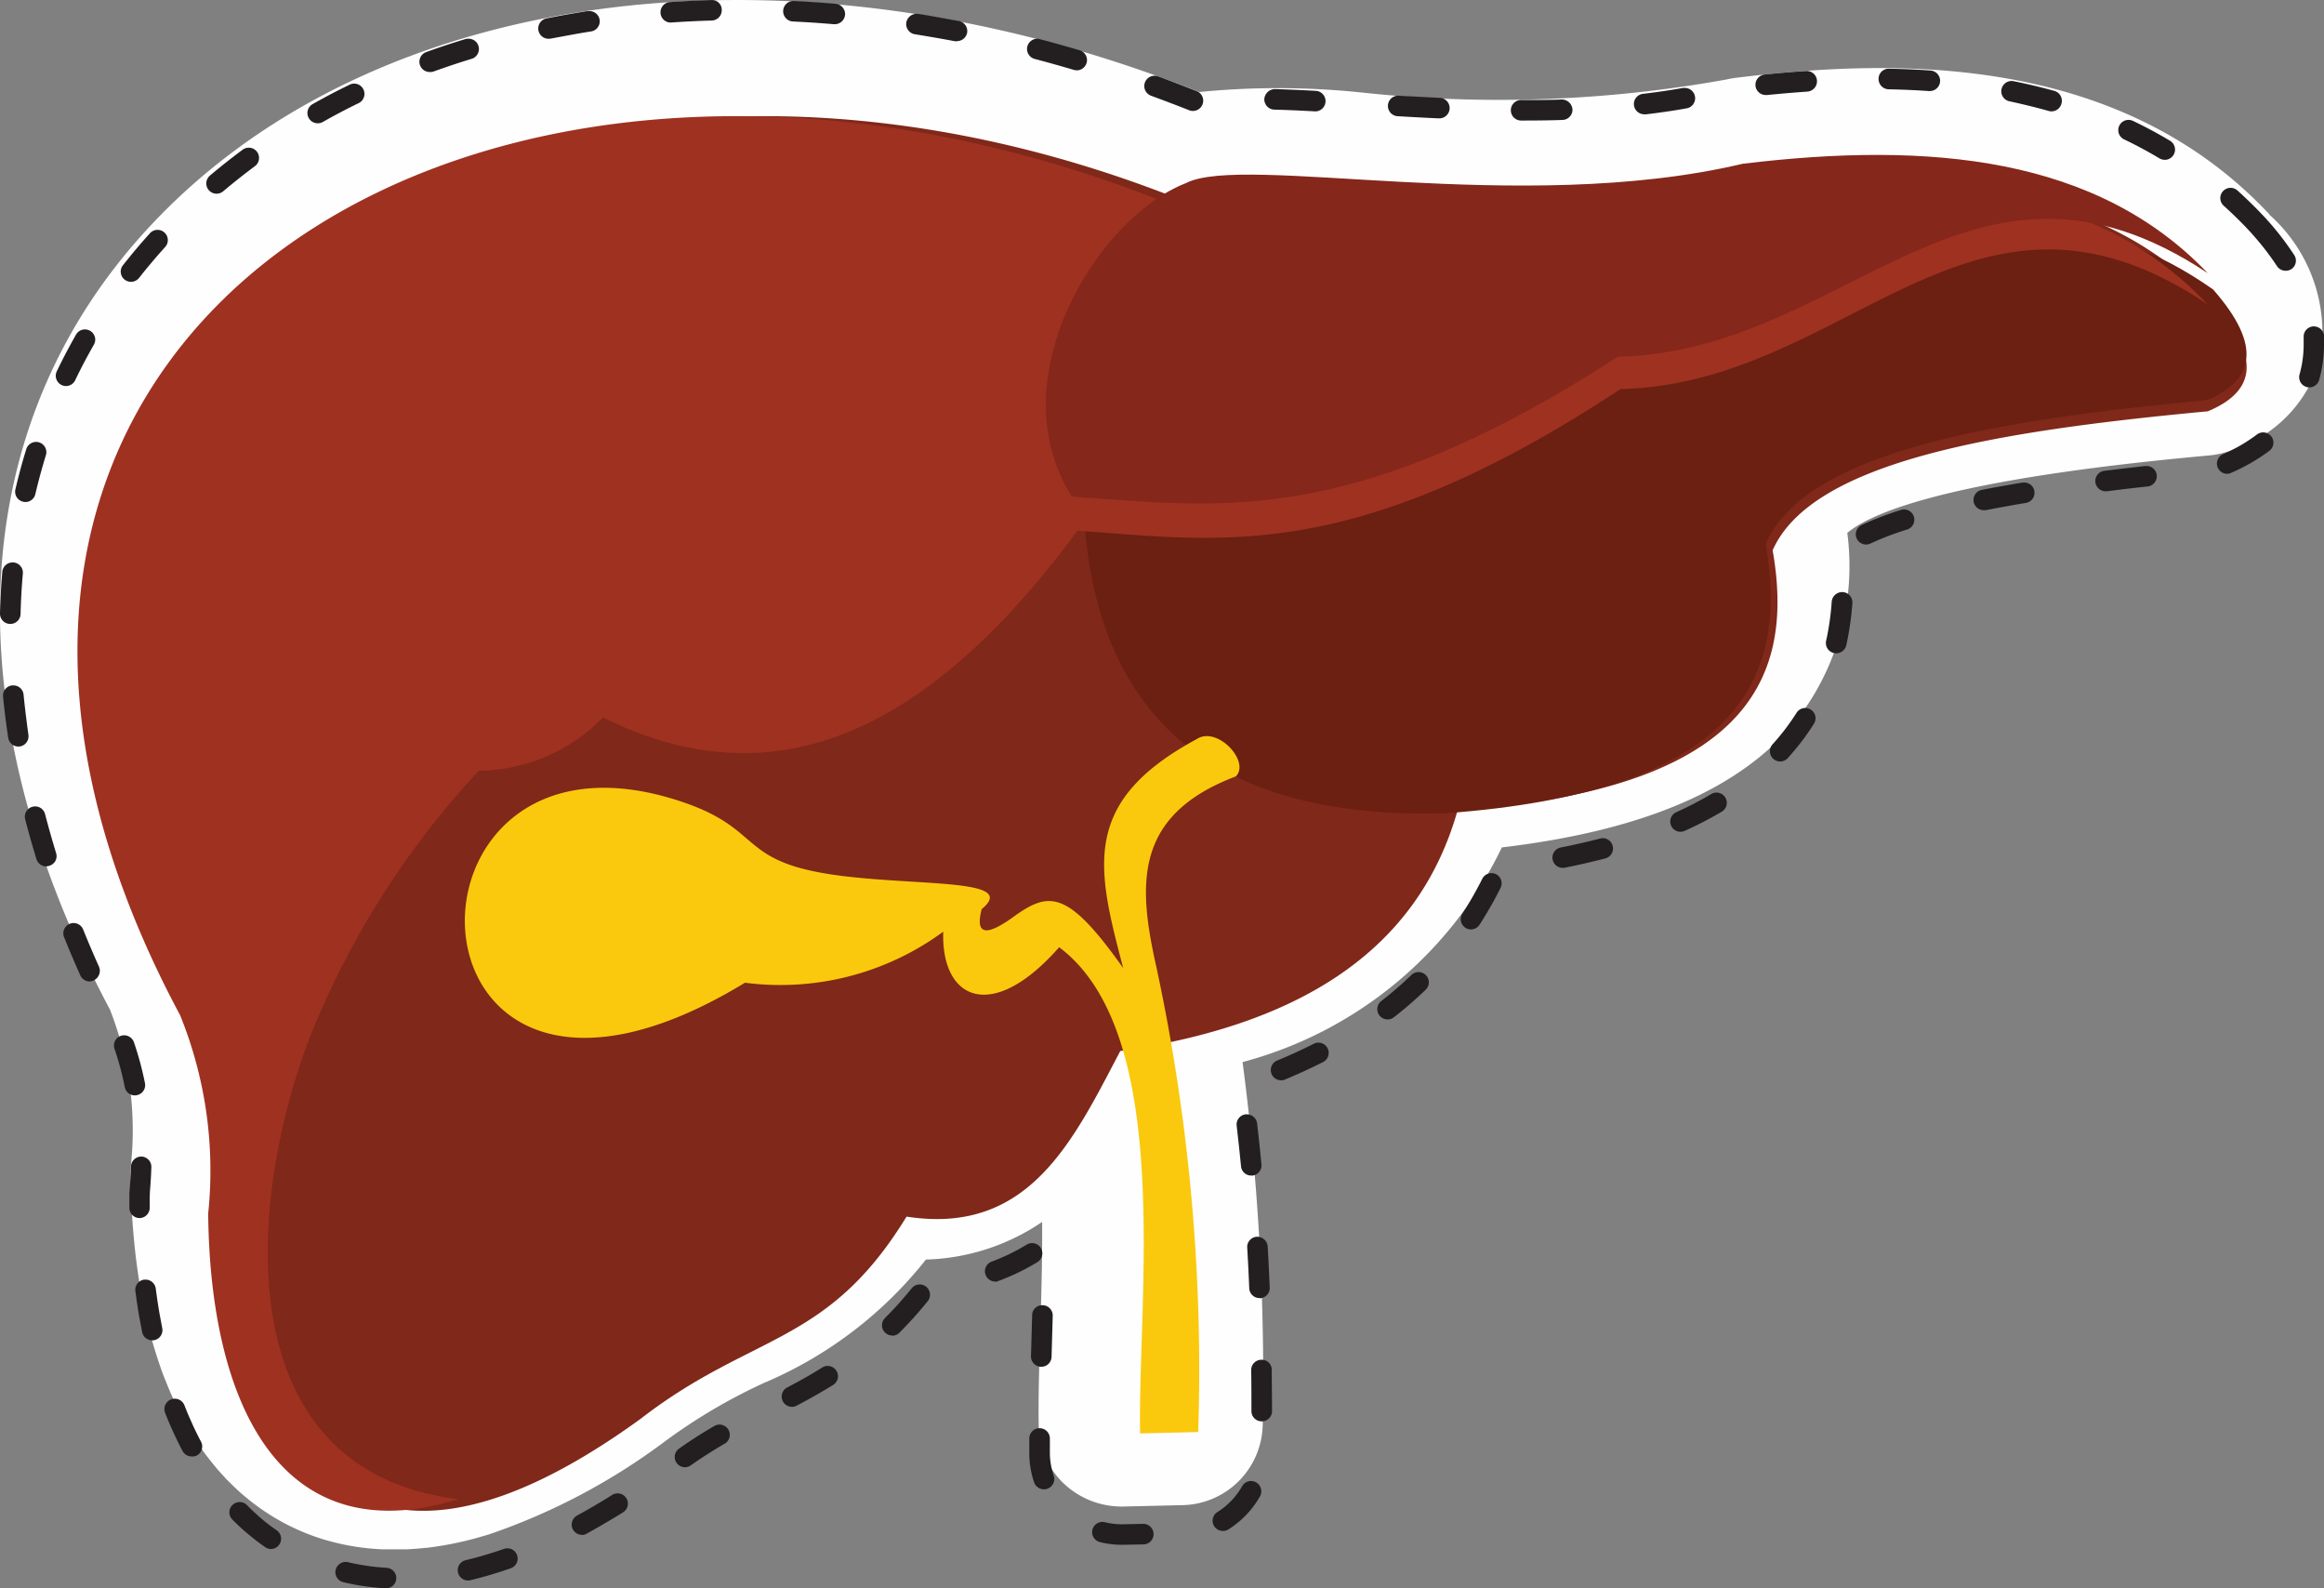
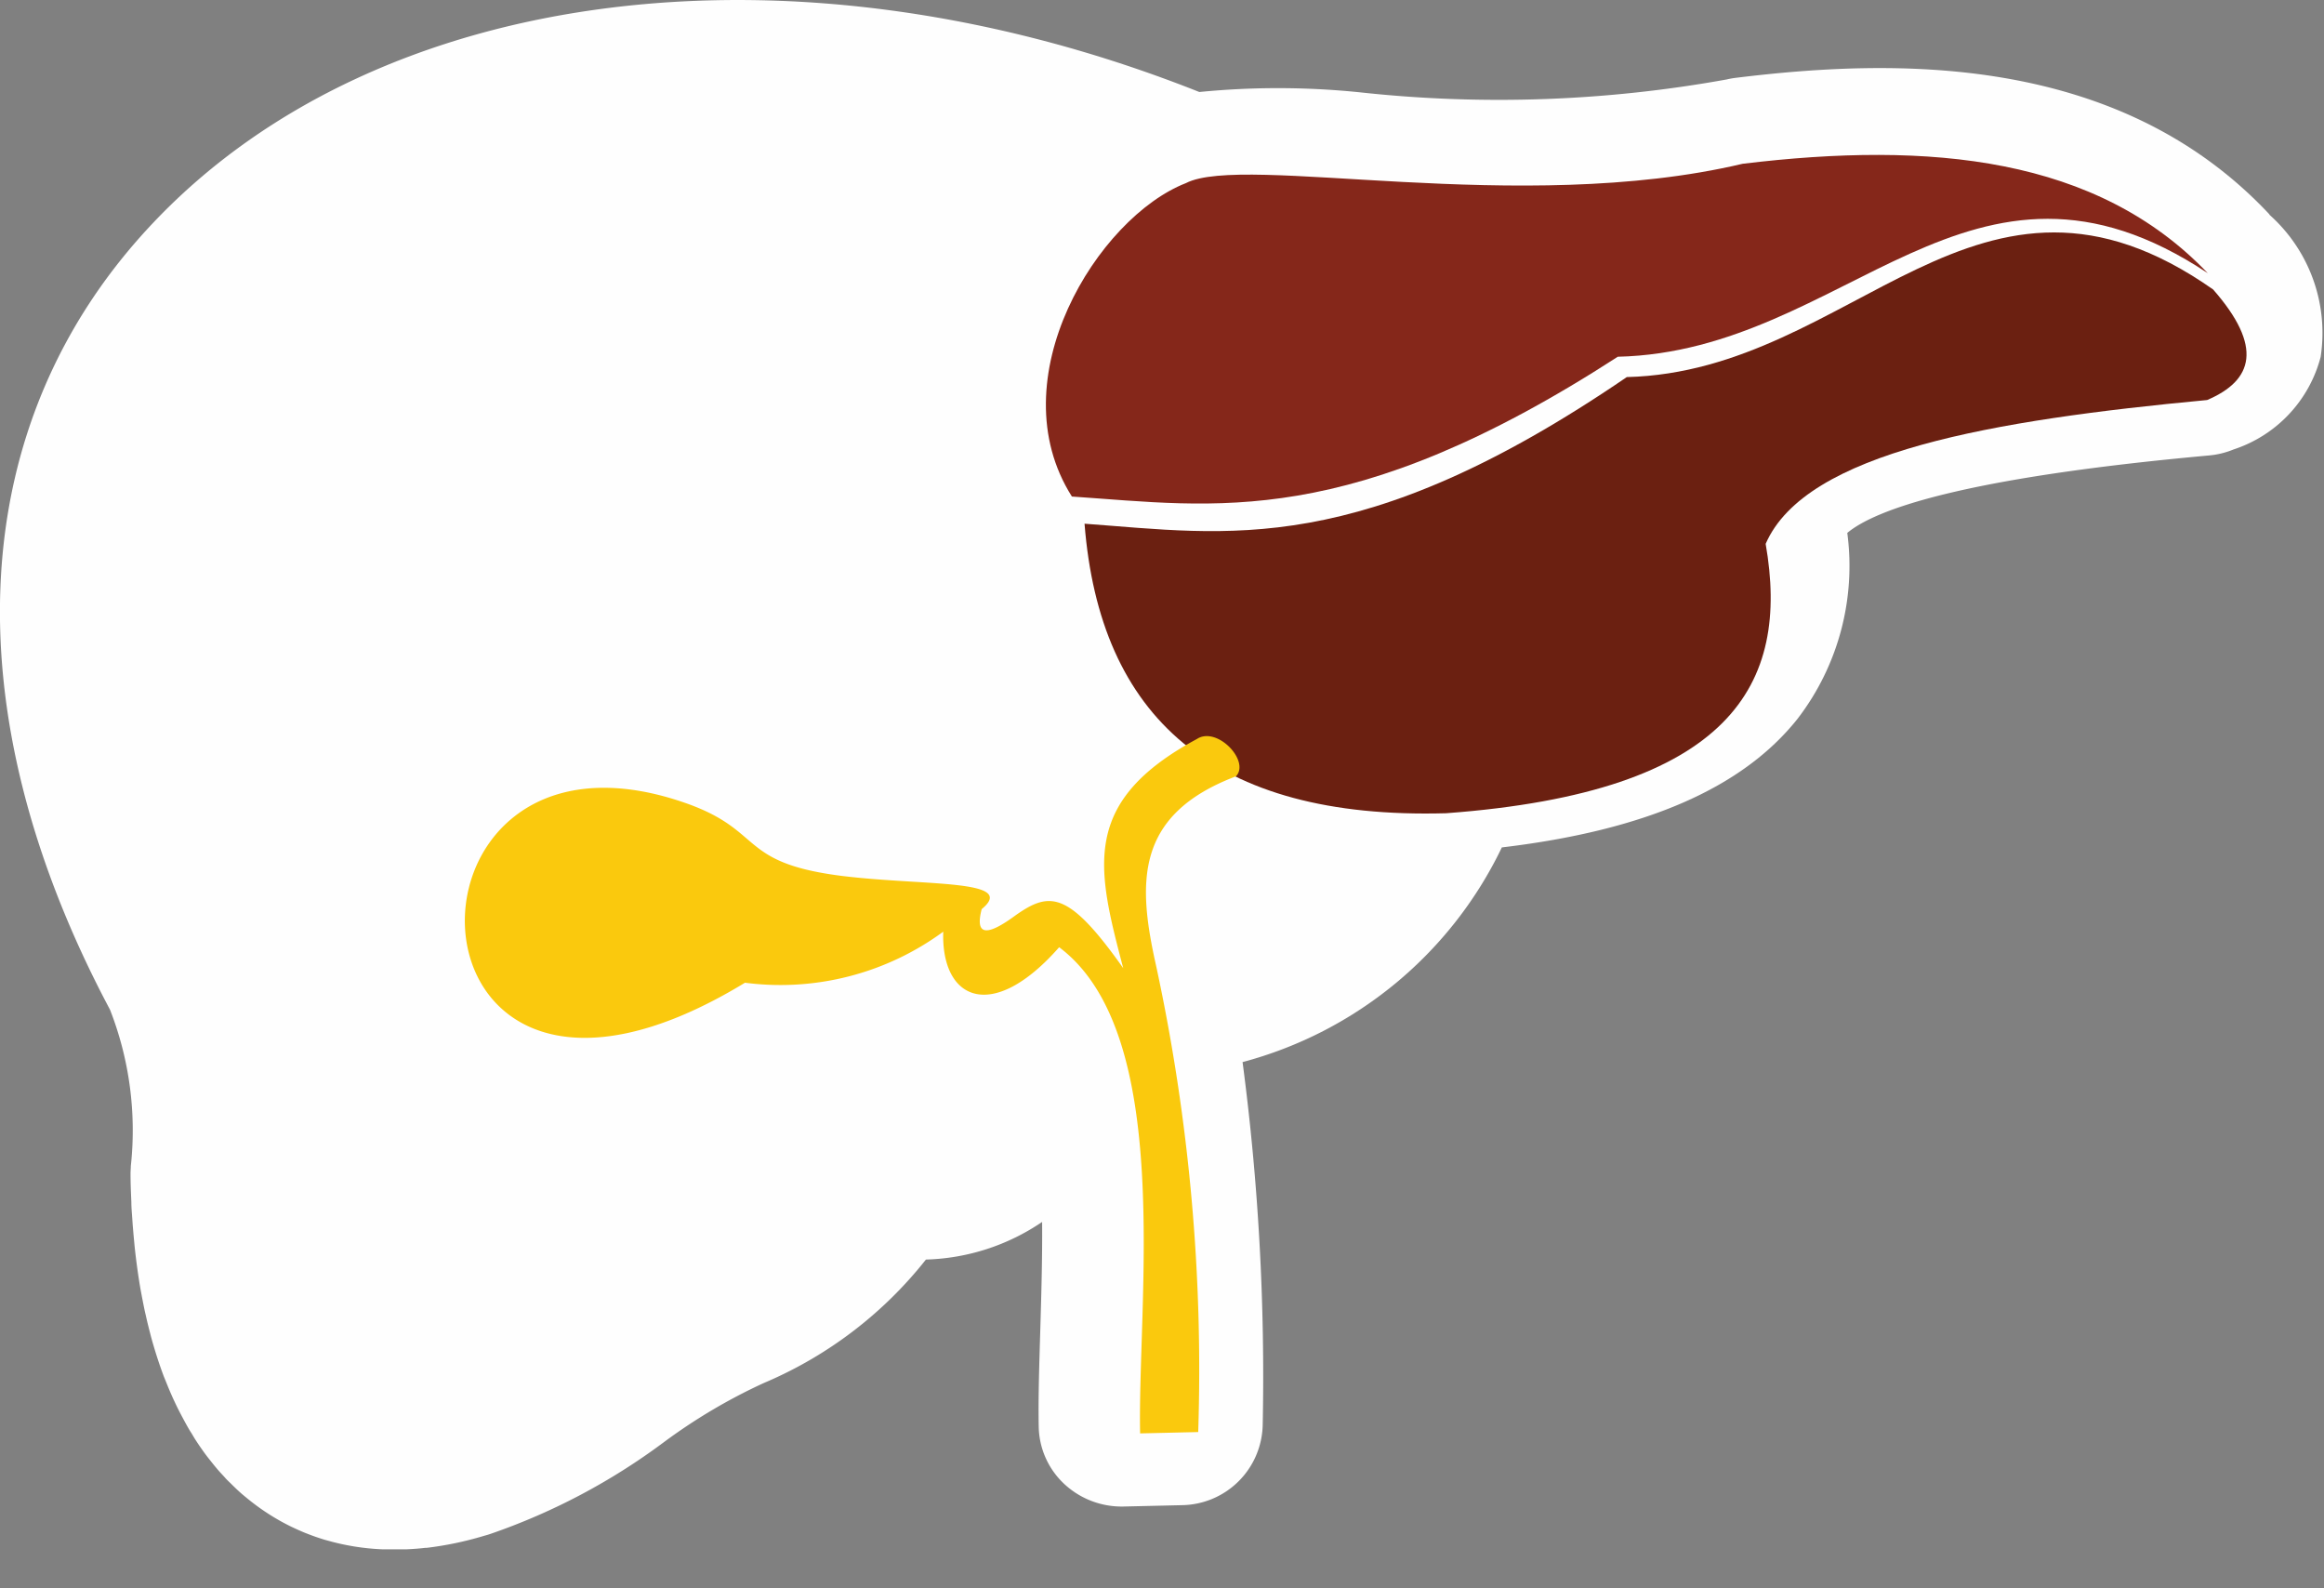
<svg xmlns="http://www.w3.org/2000/svg" id="Liver" width="48" height="32.8" viewBox="0 0 48 32.8">
  <rect x="0" y="0" width="48" height="32.8" fill="#808080" stroke="none" />
  <defs>
    <clipPath id="clip-path">
      <path id="Clip_4" data-name="Clip 4" d="M0,0H48V32.8H0Z" fill="none" />
    </clipPath>
  </defs>
  <path id="Fill_1" data-name="Fill 1" d="M46.876,4.43l-.017-.018c-3.144-3.341-7.788-3.2-11.007-2.805a1.791,1.791,0,0,0-.195.035,26.491,26.491,0,0,1-7.5.272A16.567,16.567,0,0,0,24.771,1.9C16.474-1.395,7.857-.343,3.179,4.585c-3.9,4.1-4.225,10.03-.907,16.266a6.842,6.842,0,0,1,.43,3.23c0,.05-.006.1-.006.151,0,.154.005.307.011.45l.006.144c0,.108.011.216.018.326l.01.146c.009.108.018.216.028.319l.012.128c.032.3.073.6.122.883l.019.1c.021.113.043.223.066.335l.027.117c.024.11.051.218.087.357l.018.071c.078.284.167.56.262.813l.041.1c.04.1.081.2.117.28.021.049.044.1.066.145.04.087.082.172.143.287l.053.1c.052.094.1.185.155.267.022.038.045.075.059.1.073.115.149.225.228.333.035.047.071.092.117.15s.093.116.143.174.1.108.147.162.1.1.134.135c.06.059.121.118.172.163.036.033.073.064.131.111a4.688,4.688,0,0,0,.815.543l.08.041c.1.048.195.092.308.139l.09.035c.106.041.215.078.323.111l.048.013a4.9,4.9,0,0,0,1.152.185l.034,0c.061,0,.123,0,.185,0s.132,0,.2,0l.069,0c.129-.006.26-.015.394-.031l.028,0a6.95,6.95,0,0,0,1.174-.245l.091-.026.069-.023a13.133,13.133,0,0,0,3.549-1.877l.042-.031a11.578,11.578,0,0,1,2.033-1.2,8.468,8.468,0,0,0,3.352-2.551,4.483,4.483,0,0,0,2.4-.777c.006.775-.018,1.552-.039,2.266s-.043,1.391-.031,1.971a1.657,1.657,0,0,0,.529,1.176,1.74,1.74,0,0,0,1.225.464l1.2-.028a1.693,1.693,0,0,0,1.672-1.659,49.545,49.545,0,0,0-.416-7.491A8.308,8.308,0,0,0,31.019,17.5c2.964-.352,4.968-1.224,6.106-2.654a5.182,5.182,0,0,0,1.029-3.841c.565-.471,2.319-1.132,7.477-1.6a1.735,1.735,0,0,0,.5-.123,2.74,2.74,0,0,0,1.8-1.912,3.27,3.27,0,0,0-1.063-2.94" transform="translate(0 0)" fill="#fefefe" />
  <g id="Group_5" data-name="Group 5" transform="translate(0 0)">
    <path id="Clip_4-2" data-name="Clip 4" d="M0,0H48V32.8H0Z" fill="none" />
    <g id="Group_5-2" data-name="Group 5" clip-path="url(#clip-path)">
-       <path id="Fill_3" data-name="Fill 3" d="M7.98,32.8H7.968a4.983,4.983,0,0,1-.876-.126.212.212,0,1,1,.1-.412,4.69,4.69,0,0,0,.8.115.212.212,0,0,1-.012.423Zm1.685-.162a.212.212,0,0,1-.049-.418c.155-.038.3-.075.428-.116l.147-.045c.077-.025.147-.048.217-.073a.21.21,0,0,1,.07-.012.212.212,0,0,1,.072.412l-.219.074-.167.051c-.145.045-.3.085-.45.122A.182.182,0,0,1,9.665,32.638ZM5.6,31.989a.209.209,0,0,1-.121-.038c-.119-.082-.242-.176-.364-.279-.061-.051-.1-.084-.138-.12s-.108-.1-.177-.171a.212.212,0,0,1,.3-.3c.055.056.112.112.161.156.031.029.061.055.1.091l.022.019c.115.1.224.18.332.255a.211.211,0,0,1,.053.294A.212.212,0,0,1,5.6,31.989Zm17.62-.088h-.045a1.875,1.875,0,0,1-.456-.055.212.212,0,0,1-.156-.256.212.212,0,0,1,.206-.161.21.21,0,0,1,.051.006,1.474,1.474,0,0,0,.355.043l.434-.009a.213.213,0,0,1,.217.207.212.212,0,0,1-.207.217Zm-11.2-.205a.211.211,0,0,1-.186-.11.208.208,0,0,1-.018-.16.211.211,0,0,1,.1-.127c.236-.129.479-.271.721-.423a.212.212,0,1,1,.225.359c-.252.157-.5.3-.743.436A.211.211,0,0,1,12.023,31.7Zm13.239-.081a.211.211,0,0,1-.113-.391,1.5,1.5,0,0,0,.508-.531.211.211,0,0,1,.289-.081.209.209,0,0,1,.1.127.211.211,0,0,1-.019.162,1.921,1.921,0,0,1-.652.682A.206.206,0,0,1,25.262,31.616Zm-3.7-.86a.213.213,0,0,1-.2-.143,1.894,1.894,0,0,1-.1-.58c0-.119,0-.225,0-.326a.212.212,0,0,1,.425,0c0,.123,0,.225,0,.319a1.49,1.49,0,0,0,.08.449.213.213,0,0,1-.132.27A.232.232,0,0,1,21.566,30.756ZM14.147,30.3a.212.212,0,0,1-.123-.384c.231-.164.47-.317.73-.468a.212.212,0,0,1,.312.238.208.208,0,0,1-.1.128c-.246.143-.474.289-.7.448A.214.214,0,0,1,14.147,30.3ZM3.959,30.077a.21.21,0,0,1-.189-.114L3.736,29.9c-.06-.116-.1-.206-.146-.3l-.068-.152c-.034-.077-.074-.176-.112-.272a.212.212,0,0,1,.4-.154c.033.084.071.181.106.257l.057.129c.043.095.083.176.145.3l.035.066a.212.212,0,0,1-.091.285A.2.2,0,0,1,3.959,30.077Zm22.1-.725a.212.212,0,0,1-.212-.212c0-.3,0-.574-.005-.845a.212.212,0,0,1,.21-.215h.015a.206.206,0,0,1,.2.21c0,.288.005.57.006.843v.007A.212.212,0,0,1,26.063,29.352Zm-9.7-.3a.212.212,0,0,1-.1-.4c.281-.147.511-.278.724-.412a.211.211,0,0,1,.292.068.208.208,0,0,1,.028.158.212.212,0,0,1-.094.133c-.225.14-.463.275-.751.427A.2.2,0,0,1,16.364,29.053Zm5.143-.827H21.5a.212.212,0,0,1-.206-.218l.024-.846a.206.206,0,0,1,.212-.207h.006a.212.212,0,0,1,.207.217l-.024.848A.21.21,0,0,1,21.506,28.225ZM3.144,27.679a.212.212,0,0,1-.208-.171L2.877,27.2c-.029-.169-.056-.349-.081-.537a.213.213,0,0,1,.184-.238l.027,0a.214.214,0,0,1,.21.185c.023.176.049.35.078.518l.056.3a.211.211,0,0,1-.167.248A.263.263,0,0,1,3.144,27.679Zm15.285-.1a.211.211,0,0,1-.15-.361,7.752,7.752,0,0,0,.551-.613.212.212,0,0,1,.377.112.208.208,0,0,1-.046.154,8.326,8.326,0,0,1-.581.647A.214.214,0,0,1,18.428,27.584Zm7.585-.773a.211.211,0,0,1-.212-.2c-.012-.293-.026-.569-.042-.843a.208.208,0,0,1,.053-.152.211.211,0,0,1,.147-.071h.015a.217.217,0,0,1,.208.2c.016.273.029.551.042.85a.212.212,0,0,1-.2.22Zm-5.458-.341a.212.212,0,0,1-.2-.139.208.208,0,0,1,.006-.161.211.211,0,0,1,.119-.111,4.154,4.154,0,0,0,.725-.352.215.215,0,0,1,.11-.031.212.212,0,0,1,.111.393,4.628,4.628,0,0,1-.8.387A.217.217,0,0,1,20.556,26.47ZM2.889,25.154H2.884a.211.211,0,0,1-.212-.207l0-.212c0-.065,0-.118.006-.172.014-.169.022-.324.027-.474a.214.214,0,0,1,.209-.205H2.92a.212.212,0,0,1,.206.219c-.005.166-.015.332-.029.495,0,.037-.005.08-.005.135l0,.205A.213.213,0,0,1,2.889,25.154Zm22.954-.878a.21.21,0,0,1-.211-.192c-.026-.266-.056-.548-.09-.837a.212.212,0,0,1,.186-.235h.025a.213.213,0,0,1,.211.187c.034.29.064.575.09.847a.209.209,0,0,1-.047.155.212.212,0,0,1-.143.076ZM2.785,22.621a.213.213,0,0,1-.208-.171,6.066,6.066,0,0,0-.212-.79.211.211,0,0,1,.131-.269.214.214,0,0,1,.27.132,6.525,6.525,0,0,1,.228.845.211.211,0,0,1-.167.248A.2.2,0,0,1,2.785,22.621Zm23.674-.312a.212.212,0,0,1-.081-.408c.259-.106.513-.223.756-.346a.213.213,0,0,1,.286.092.212.212,0,0,1-.093.285c-.248.126-.512.247-.786.361A.218.218,0,0,1,26.459,22.31Zm2.2-1.257a.212.212,0,0,1-.131-.379,7.422,7.422,0,0,0,.624-.54.213.213,0,0,1,.148-.059.212.212,0,0,1,.147.364,8.105,8.105,0,0,1-.658.57A.21.21,0,0,1,28.664,21.053ZM1.853,20.268a.213.213,0,0,1-.194-.125c-.116-.259-.228-.524-.335-.788a.209.209,0,0,1,0-.161.212.212,0,0,1,.393,0c.107.265.218.525.329.772a.212.212,0,0,1,0,.162.21.21,0,0,1-.112.118A.219.219,0,0,1,1.853,20.268Zm28.529-1.074a.219.219,0,0,1-.115-.034.213.213,0,0,1-.063-.293,7.656,7.656,0,0,0,.409-.715.213.213,0,0,1,.285-.1.209.209,0,0,1,.106.122.211.211,0,0,1-.012.163,7.767,7.767,0,0,1-.431.755A.214.214,0,0,1,30.381,19.194Zm1.894-1.272a.212.212,0,0,1-.208-.171.212.212,0,0,1,.166-.249c.268-.053.543-.115.816-.186a.212.212,0,0,1,.237.311.212.212,0,0,1-.13.1c-.279.072-.561.137-.84.192A.2.2,0,0,1,32.275,17.922ZM.953,17.892a.214.214,0,0,1-.2-.15c-.084-.274-.163-.551-.233-.824a.211.211,0,0,1,.153-.258.217.217,0,0,1,.053-.007.212.212,0,0,1,.205.159c.069.266.146.537.228.806a.209.209,0,0,1-.015.161.212.212,0,0,1-.126.1A.229.229,0,0,1,.953,17.892ZM34.7,17.177a.212.212,0,0,1-.088-.4,7.258,7.258,0,0,0,.732-.379.213.213,0,0,1,.292.073.212.212,0,0,1-.073.29,7.884,7.884,0,0,1-.774.4A.213.213,0,0,1,34.7,17.177Zm2.068-1.452a.214.214,0,0,1-.143-.055.212.212,0,0,1-.014-.3c.077-.085.154-.176.227-.269.095-.122.183-.248.264-.374a.212.212,0,1,1,.359.225,4.959,4.959,0,0,1-.288.409c-.08.1-.163.2-.247.294A.213.213,0,0,1,36.772,15.725ZM.38,15.417a.213.213,0,0,1-.21-.18c-.043-.281-.079-.567-.107-.852a.211.211,0,0,1,.191-.231H.274a.211.211,0,0,1,.213.191c.027.275.062.554.1.829a.213.213,0,0,1-.178.241Zm37.544-1.926a.205.205,0,0,1-.046-.005.212.212,0,0,1-.161-.253,5.462,5.462,0,0,0,.115-.806.217.217,0,0,1,.22-.2h.007a.213.213,0,0,1,.2.226,6.028,6.028,0,0,1-.125.87A.214.214,0,0,1,37.924,13.491ZM.212,12.885H.207A.212.212,0,0,1,0,12.667c.007-.291.023-.58.048-.859a.212.212,0,0,1,.214-.193H.279a.212.212,0,0,1,.193.23c-.024.266-.04.546-.047.832A.211.211,0,0,1,.212,12.885Zm38.323-1.64a.212.212,0,0,1-.091-.4,6.545,6.545,0,0,1,.818-.314.212.212,0,0,1,.267.138.212.212,0,0,1-.138.266,5.962,5.962,0,0,0-.764.292A.207.207,0,0,1,38.535,11.245Zm2.438-.709a.212.212,0,0,1-.041-.42c.26-.051.543-.1.842-.151a.213.213,0,0,1,.037,0,.21.21,0,0,1,.207.177.213.213,0,0,1-.175.244c-.293.048-.572.1-.829.149A.205.205,0,0,1,40.973,10.536ZM.525,10.367a.182.182,0,0,1-.048-.006.212.212,0,0,1-.159-.254c.065-.279.14-.559.225-.832a.212.212,0,0,1,.39-.036.209.209,0,0,1,.015.16c-.083.271-.156.541-.217.8A.21.21,0,0,1,.525,10.367Zm42.963-.222a.213.213,0,0,1-.21-.186.212.212,0,0,1,.184-.236c.313-.038.582-.07.847-.1h.024a.212.212,0,0,1,.022.423c-.291.032-.574.064-.84.1ZM46,9.785a.212.212,0,0,1-.085-.406,3.441,3.441,0,0,0,.692-.4.212.212,0,1,1,.255.338,3.9,3.9,0,0,1-.777.446A.209.209,0,0,1,46,9.785ZM47.7,8a.177.177,0,0,1-.058-.008.211.211,0,0,1-.147-.261c.012-.043.021-.079.029-.115a2.276,2.276,0,0,0,.056-.5c0-.05,0-.1,0-.151a.209.209,0,0,1,.052-.153.212.212,0,0,1,.146-.072h.012a.217.217,0,0,1,.214.2C48,7,48,7.061,48,7.118a2.693,2.693,0,0,1-.066.593c-.011.049-.023.094-.035.138A.212.212,0,0,1,47.7,8ZM1.362,7.972a.212.212,0,0,1-.191-.3c.121-.253.256-.51.4-.763a.211.211,0,0,1,.289-.078.21.21,0,0,1,.078.289c-.141.246-.271.494-.387.736A.211.211,0,0,1,1.362,7.972ZM2.705,5.82a.214.214,0,0,1-.13-.045.21.21,0,0,1-.08-.142.208.208,0,0,1,.044-.155c.181-.23.369-.452.557-.66a.212.212,0,0,1,.37.131.209.209,0,0,1-.055.152c-.19.21-.371.425-.538.637A.213.213,0,0,1,2.705,5.82Zm44.5-.229a.211.211,0,0,1-.179-.1,5.575,5.575,0,0,0-.5-.647l-.006-.008,0,0,0,0L46.5,4.814c-.182-.2-.375-.388-.572-.566a.212.212,0,1,1,.285-.314c.207.187.409.386.6.593l.017.021.019.019a5.991,5.991,0,0,1,.536.7.211.211,0,0,1-.062.293A.214.214,0,0,1,47.209,5.591ZM4.473,4a.212.212,0,0,1-.137-.374c.214-.181.441-.36.675-.534a.209.209,0,0,1,.127-.042.213.213,0,0,1,.171.086.208.208,0,0,1,.039.156.211.211,0,0,1-.084.14c-.22.164-.44.338-.654.518A.208.208,0,0,1,4.473,4ZM44.71,3.3a.218.218,0,0,1-.109-.03c-.236-.141-.481-.273-.729-.391a.212.212,0,0,1-.109-.121.209.209,0,0,1,.008-.161.212.212,0,0,1,.284-.1c.257.122.514.26.765.41a.212.212,0,0,1-.109.394ZM6.562,2.546a.212.212,0,0,1-.185-.108.211.211,0,0,1,.08-.288c.251-.142.507-.277.762-.4a.212.212,0,1,1,.188.38c-.248.121-.5.252-.741.39A.214.214,0,0,1,6.562,2.546ZM31.5,2.489h-.085a.212.212,0,0,1-.21-.214.213.213,0,0,1,.212-.21H31.5c.251,0,.507,0,.76-.011a.224.224,0,0,1,.218.206.209.209,0,0,1-.058.151.212.212,0,0,1-.148.066C32.037,2.485,31.784,2.489,31.5,2.489Zm-1.781-.045h-.01c-.292-.013-.58-.029-.85-.045a.212.212,0,0,1,.011-.423h.013l.1.005c.244.013.5.027.75.039a.212.212,0,0,1-.009.424Zm4.24-.084a.213.213,0,0,1-.211-.187.209.209,0,0,1,.044-.156.212.212,0,0,1,.142-.079c.3-.036.57-.075.827-.122a.223.223,0,0,1,.038,0,.212.212,0,0,1,.209.175.211.211,0,0,1-.171.246c-.266.048-.553.09-.852.125ZM42.374,2.3a.2.2,0,0,1-.058-.008c-.259-.073-.532-.139-.811-.2a.211.211,0,0,1-.166-.249.212.212,0,0,1,.251-.166c.289.058.572.126.841.2a.212.212,0,0,1,.147.261A.214.214,0,0,1,42.374,2.3Zm-15.2,0h-.012c-.34-.019-.608-.03-.842-.036a.213.213,0,0,1-.207-.217.223.223,0,0,1,.215-.207c.245.007.517.018.857.037a.212.212,0,0,1-.012.423Zm-2.534-.008a.213.213,0,0,1-.078-.015c-.252-.1-.517-.2-.788-.3a.212.212,0,0,1,.146-.4c.258.094.527.2.8.306a.212.212,0,0,1-.079.408Zm11.83-.33a.212.212,0,0,1-.212-.19.214.214,0,0,1,.19-.233c.3-.031.581-.055.853-.073h.009a.212.212,0,0,1,.218.2.215.215,0,0,1-.2.226c-.268.018-.543.042-.839.071Zm3.392-.081h-.016c-.266-.019-.547-.031-.837-.037a.213.213,0,0,1-.209-.216.209.209,0,0,1,.2-.209h.019c.292.005.582.018.86.038a.212.212,0,0,1-.015.423ZM8.875,1.487a.214.214,0,0,1-.2-.14A.212.212,0,0,1,8.8,1.077c.273-.1.547-.19.816-.271A.208.208,0,0,1,9.681.8a.212.212,0,0,1,.06.415c-.263.08-.531.17-.795.265A.21.21,0,0,1,8.875,1.487Zm13.364-.035a.221.221,0,0,1-.06-.009c-.269-.079-.542-.156-.812-.227A.212.212,0,0,1,21.419.8a.207.207,0,0,1,.055.008c.264.069.534.144.825.23a.212.212,0,0,1,.143.264A.214.214,0,0,1,22.239,1.453Zm-2.474-.6a.248.248,0,0,1-.04,0c-.277-.053-.556-.1-.83-.145a.212.212,0,0,1-.176-.242.215.215,0,0,1,.211-.179l.032,0c.3.047.575.1.844.148a.211.211,0,0,1,.168.248A.213.213,0,0,1,19.765.849ZM11.325.8a.212.212,0,0,1-.042-.419c.276-.056.56-.106.845-.151l.031,0a.211.211,0,0,1,.034.421c-.288.046-.566.1-.827.148A.274.274,0,0,1,11.325.8ZM17.242.5h-.019c-.279-.024-.562-.043-.84-.056a.212.212,0,0,1,.009-.424H16.4c.3.015.58.034.856.058A.213.213,0,0,1,17.454.3.213.213,0,0,1,17.242.5ZM13.848.466a.212.212,0,0,1-.014-.423c.294-.02.582-.034.857-.042h.016a.2.2,0,0,1,.2.206A.212.212,0,0,1,14.7.424c-.281.008-.563.022-.839.041Z" transform="translate(0 0)" fill="#231f20" />
-     </g>
+       </g>
  </g>
-   <path id="Fill_6" data-name="Fill 6" d="M43.2,6.094c.939-.392,1.146-1.065.122-2.2C41.076,1.46,37.714,1.124,33.911,1.6,29.4,2.7,23.817,1.376,22.652,2,8.427-4.107-5.358,4.431,2.088,18.564a8.669,8.669,0,0,1,.573,4.092C2.708,27.514,4.9,31.2,10.831,26.9c2.319-1.793,3.85-1.494,5.493-4.176,2.526.392,3.437-1.56,4.414-3.419,3.587-.523,6.122-1.99,6.967-4.969,5.812-.421,7-2.578,6.507-5.372C35.029,7.121,38.85,6.5,43.2,6.094" transform="translate(2.4 2.4)" fill="#802819" />
  <path id="Fill_8" data-name="Fill 8" d="M23.186,3.461c.953-.406,1.162-1.1.124-2.283C18.433-2.246,15.918,2.871,11.2,2.987,5.677,6.76,2.943,6.228,0,6.015.314,10,2.648,12.129,7.468,11.994c5.9-.436,7.106-2.67,6.6-5.563.829-1.906,4.706-2.554,9.116-2.97" transform="translate(22.4 4.8)" fill="#6b2011" />
-   <path id="Fill_10" data-name="Fill 10" d="M44,3.89C41.721,1.461,38.306,1.124,34.443,1.6c-4.578,1.1-10.253-.224-11.435.4C8.559-4.107-5.442,4.431,2.121,18.567A8.536,8.536,0,0,1,2.7,22.659c.038,3.905,1.478,7.044,5.169,5.9-4.845-.589-4.378-6.25-3.014-9.679a17.714,17.714,0,0,1,3.434-5.363,3.649,3.649,0,0,0,2.565-1.1c3.081,1.523,6.3.888,9.8-3.858,2.947.205,5.684.719,11.216-2.924C36.6,5.525,39.117.582,44,3.89" transform="translate(1.6 2.4)" fill="#9f3121" />
  <path id="Fill_12" data-name="Fill 12" d="M24,2.442c-2.291-2.4-5.724-2.73-9.607-2.26-4.6,1.088-10.307-.221-11.5.4C1.076,1.289-1,4.628.539,7.054c2.963.2,5.714.71,11.275-2.887C16.56,4.057,19.091-.823,24,2.442" transform="translate(21.6 3.2)" fill="#85271a" />
  <path id="Fill_14" data-name="Fill 14" d="M4.5,1.363C-1.8-.774-1.585,9.578,5.787,5.094A5.681,5.681,0,0,0,9.882,4.04c-.047,1.4,1,1.907,2.394.321,2.385,1.788,1.615,7.307,1.672,10.04l1.2-.028a39.547,39.547,0,0,0-.865-9.608c-.389-1.724-.456-3.136,1.644-3.933.3-.312-.39-1.045-.808-.77-2.413,1.3-2.062,2.668-1.52,4.731-1.131-1.6-1.52-1.586-2.223-1.091-.542.4-.855.468-.7-.128.76-.623-1.207-.476-2.9-.687C5.607,2.61,6.205,1.94,4.5,1.363" transform="translate(9.6 15.2)" fill="#fac90d" />
</svg>